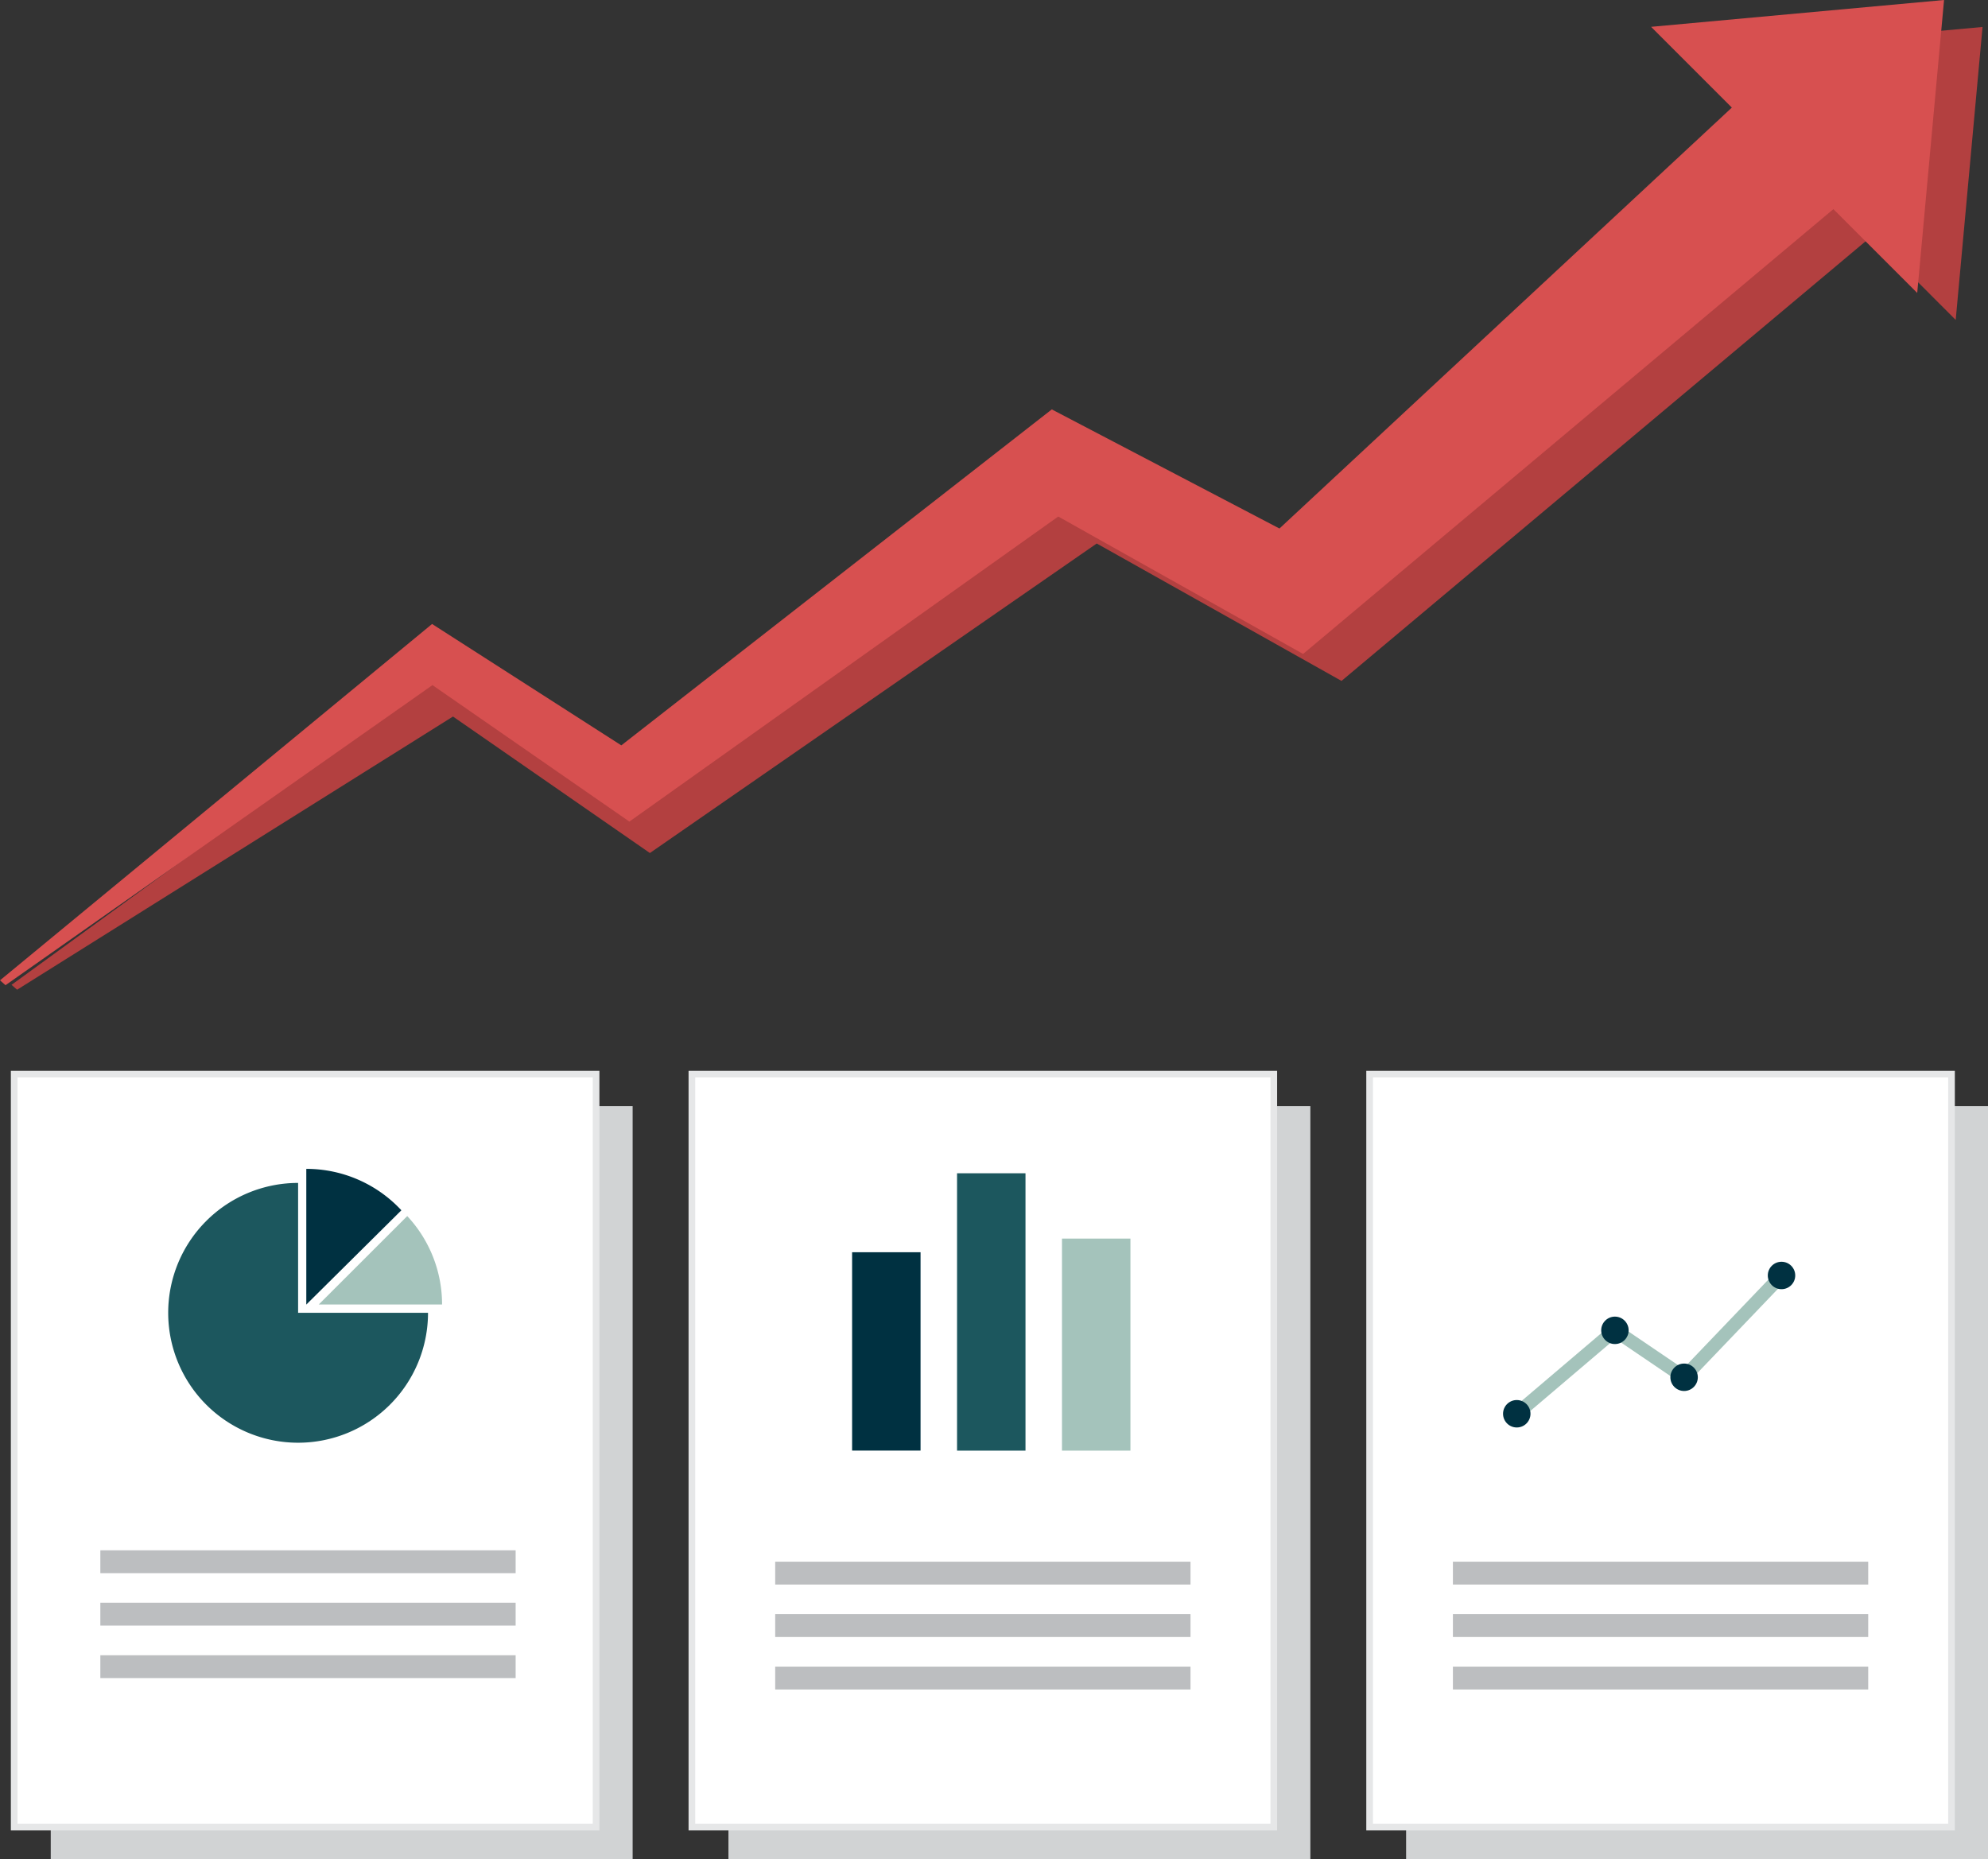
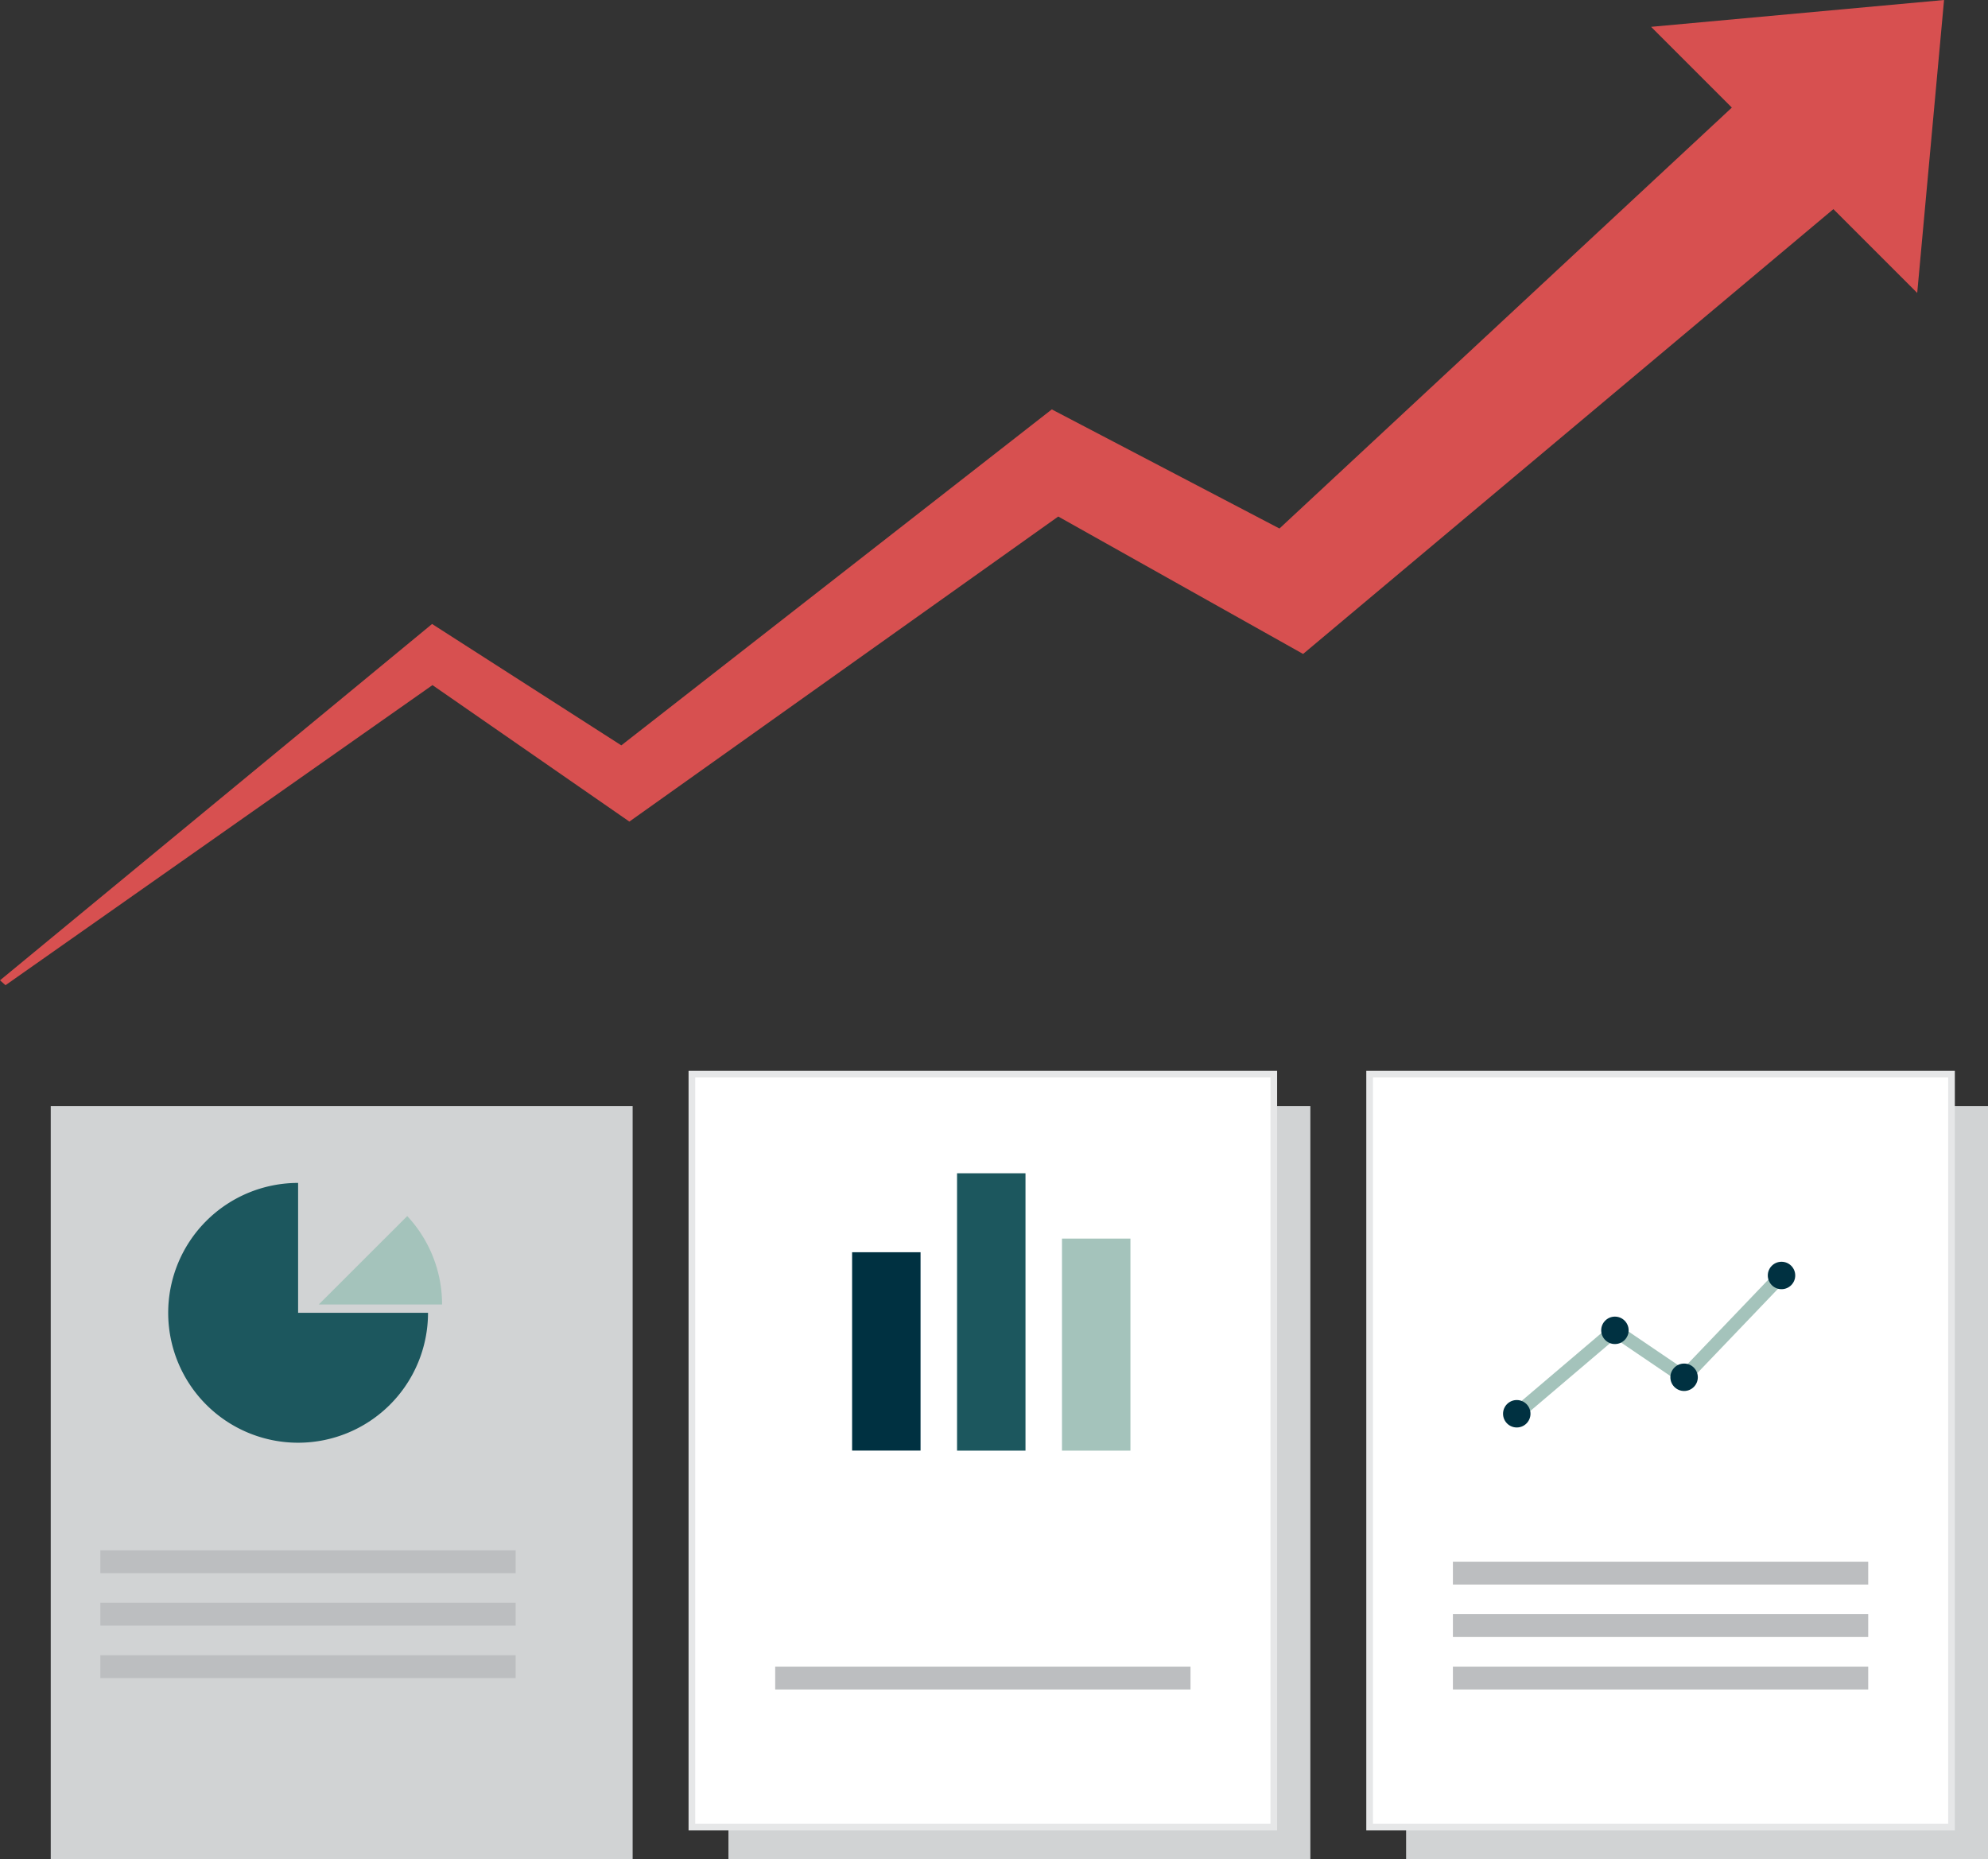
<svg xmlns="http://www.w3.org/2000/svg" viewBox="0 0 298.56 279.22">
  <rect x="0" y="0" width="298.56" height="279.22" fill="#333333" stroke="none" />
  <title>quote-competitive-analysis</title>
-   <polygon points="297.74 4.05 253.74 8.08 265.87 20.21 197.93 83.43 163.74 65.54 99.09 116 70.67 97.77 1.73 147.92 2.57 148.65 68.03 107.62 97.6 128.12 164.71 81.63 201.47 102.27 281.12 35.45 293.71 48.05 297.74 4.05" style="fill:#b34040" />
  <polygon points="291.96 0 247.96 4.03 260.09 16.16 192.15 79.38 157.96 61.49 93.31 111.95 64.89 93.72 0 147.24 0.83 147.97 64.95 102.9 94.52 123.4 158.93 77.58 195.7 98.22 275.34 31.41 287.93 44 291.96 0" style="fill:#d75050" />
  <rect x="7.62" y="166.13" width="87.39" height="113.09" style="fill:#d1d3d4" />
-   <rect x="2.13" y="161.33" width="87.39" height="113.09" style="fill:#fff;stroke:#e6e7e8;stroke-miterlimit:10" />
  <path d="M44.77,177.67a19.51,19.51,0,1,0,19.51,19.51H44.77Z" style="fill:#1c575e" />
-   <path d="M46,175.56v20.38l14.28-14.16A19.45,19.45,0,0,0,46,175.56Z" style="fill:#003141" />
  <path d="M61.16,182.65,47.87,195.93H66.39A19.43,19.43,0,0,0,61.16,182.65Z" style="fill:#a4c3bb" />
  <rect x="15.07" y="232.85" width="62.37" height="3.43" style="fill:#bcbec0" />
  <rect x="15.07" y="240.73" width="62.37" height="3.43" style="fill:#bcbec0" />
  <rect x="15.07" y="248.61" width="62.37" height="3.43" style="fill:#bcbec0" />
  <rect x="109.4" y="166.13" width="87.39" height="113.09" style="fill:#d1d3d4" />
  <rect x="103.91" y="161.33" width="87.39" height="113.09" style="fill:#fff;stroke:#e6e7e8;stroke-miterlimit:10" />
-   <rect x="116.42" y="234.56" width="62.37" height="3.43" style="fill:#bcbec0" />
-   <rect x="116.42" y="242.44" width="62.37" height="3.43" style="fill:#bcbec0" />
  <rect x="116.42" y="250.32" width="62.37" height="3.43" style="fill:#bcbec0" />
  <rect x="127.97" y="188.08" width="10.28" height="29.79" style="fill:#003141" />
  <rect x="143.73" y="176.22" width="10.28" height="41.66" style="fill:#1c575e" />
  <rect x="159.49" y="186.03" width="10.28" height="31.85" style="fill:#a4c3bb" />
  <rect x="211.17" y="166.13" width="87.39" height="113.09" style="fill:#d1d3d4" />
  <rect x="205.69" y="161.33" width="87.39" height="113.09" style="fill:#fff;stroke:#e6e7e8;stroke-miterlimit:10" />
  <rect x="218.2" y="234.56" width="62.37" height="3.43" style="fill:#bcbec0" />
  <rect x="218.2" y="242.44" width="62.37" height="3.43" style="fill:#bcbec0" />
  <rect x="218.2" y="250.32" width="62.37" height="3.43" style="fill:#bcbec0" />
  <polyline points="227.79 212.34 242.53 199.81 252.92 206.86 267.55 191.57" style="fill:none;stroke:#a4c3bb;stroke-miterlimit:10;stroke-width:2px" />
  <circle cx="227.79" cy="212.34" r="2.06" style="fill:#003141" />
  <circle cx="242.53" cy="199.81" r="2.06" style="fill:#003141" />
  <circle cx="252.92" cy="206.86" r="2.06" style="fill:#003141" />
  <circle cx="267.55" cy="191.57" r="2.06" style="fill:#003141" />
</svg>